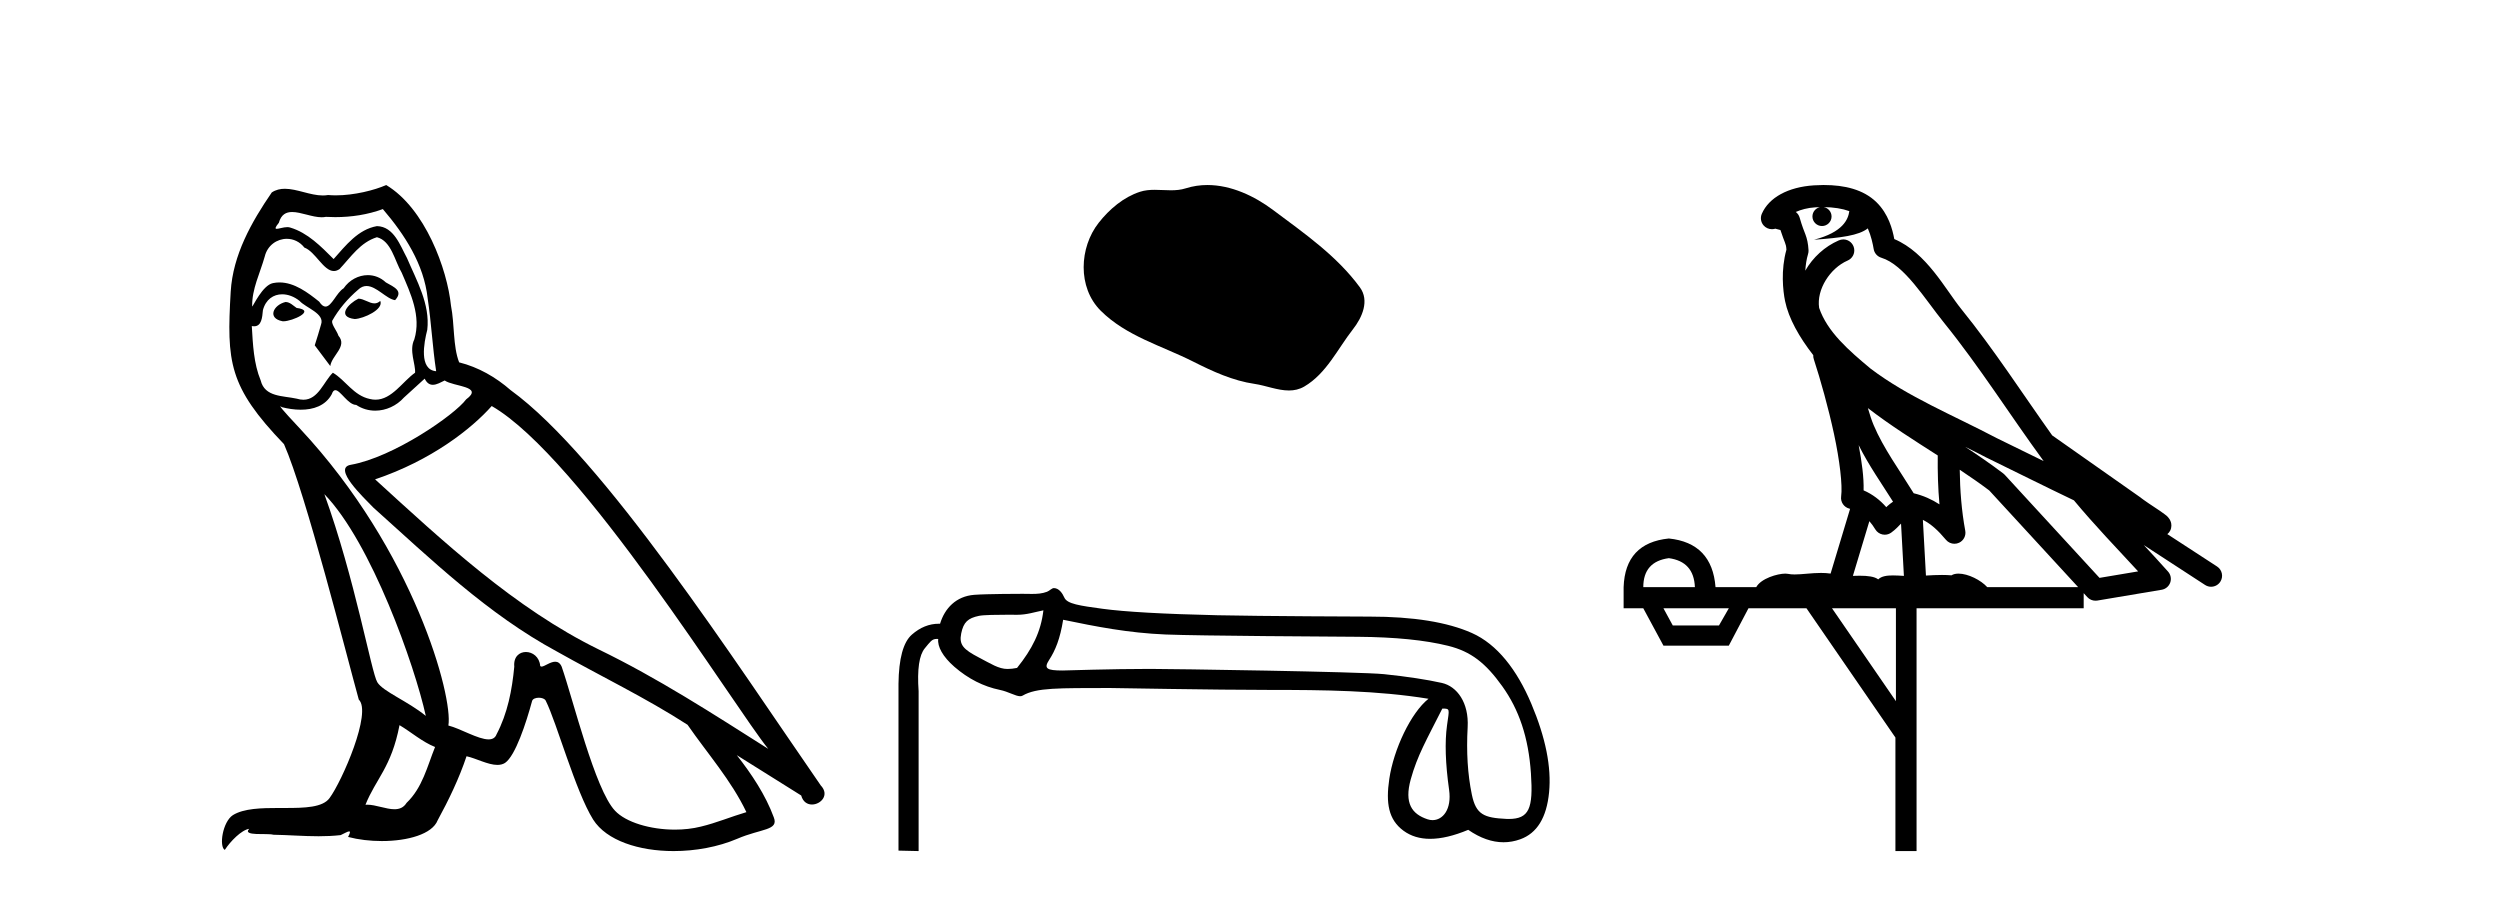
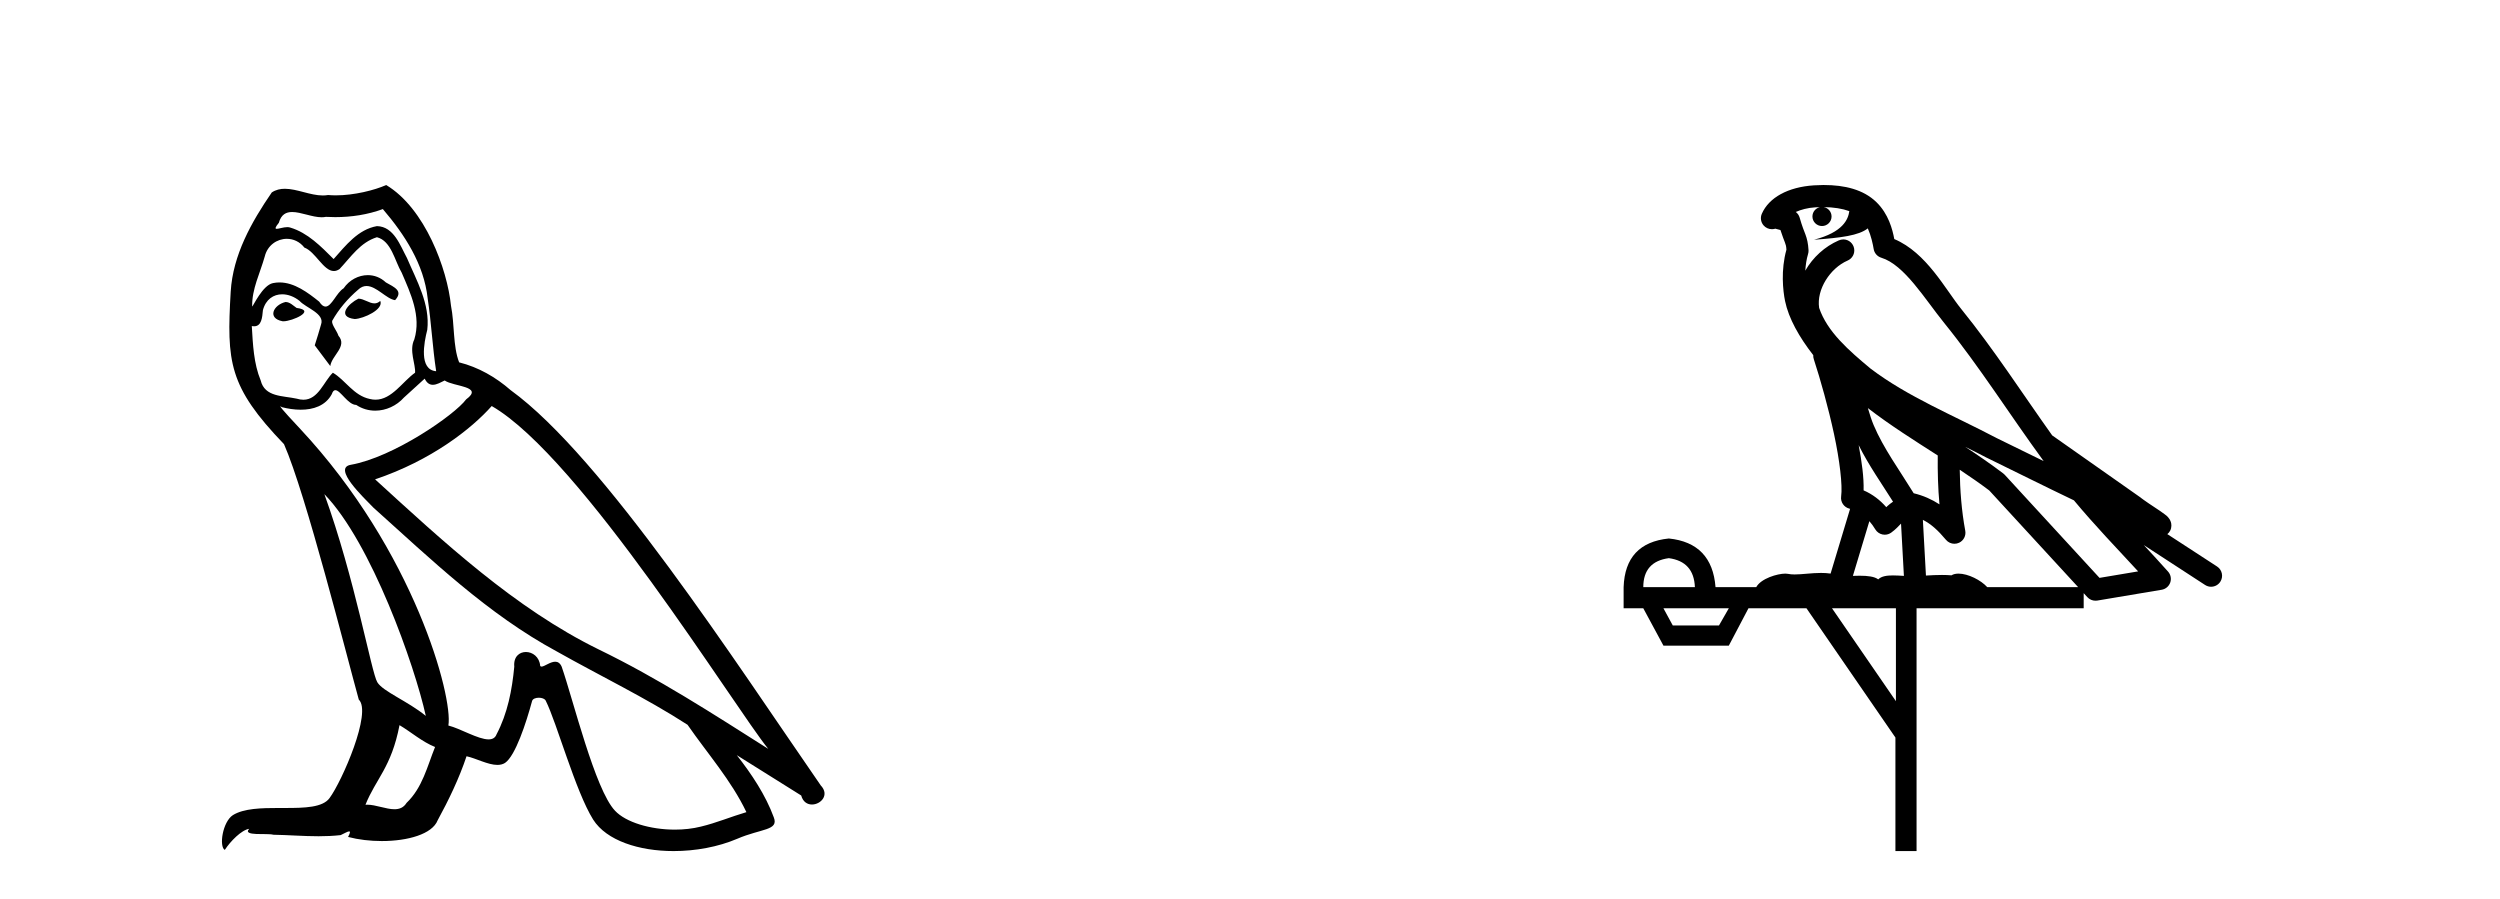
<svg xmlns="http://www.w3.org/2000/svg" width="114.0" height="41.0">
  <path d="M 16.344 13.619 C 15.888 13.839 15.331 14.447 16.175 14.548 C 16.581 14.531 17.509 14.109 17.34 13.721 L 17.34 13.721 C 17.253 13.804 17.164 13.834 17.074 13.834 C 16.835 13.834 16.59 13.619 16.344 13.619 ZM 13.019 13.771 C 12.461 13.906 12.174 14.514 12.884 14.649 C 12.895 14.65 12.907 14.651 12.921 14.651 C 13.329 14.651 14.441 14.156 13.525 14.042 C 13.373 13.94 13.221 13.771 13.019 13.771 ZM 17.458 9.534 C 18.454 10.699 19.332 12.049 19.501 13.603 C 19.67 14.717 19.721 15.831 19.889 16.928 C 19.096 16.861 19.332 15.628 19.484 15.038 C 19.619 13.873 18.995 12.792 18.556 11.762 C 18.252 11.205 17.965 10.328 17.188 10.311 C 16.327 10.463 15.77 11.189 15.213 11.813 C 14.639 11.239 14.031 10.615 13.238 10.378 C 13.197 10.363 13.15 10.357 13.101 10.357 C 12.923 10.357 12.715 10.435 12.619 10.435 C 12.536 10.435 12.538 10.377 12.715 10.159 C 12.822 9.78 13.045 9.668 13.32 9.668 C 13.722 9.668 14.236 9.907 14.669 9.907 C 14.734 9.907 14.798 9.901 14.859 9.889 C 15.001 9.897 15.144 9.901 15.287 9.901 C 16.025 9.901 16.765 9.789 17.458 9.534 ZM 17.188 10.817 C 17.847 10.986 17.999 11.898 18.319 12.438 C 18.725 13.383 19.214 14.413 18.893 15.476 C 18.64 15.983 18.961 16.624 18.927 16.996 C 18.364 17.391 17.87 18.226 17.122 18.226 C 17.041 18.226 16.956 18.216 16.868 18.194 C 16.125 18.042 15.753 17.333 15.179 16.996 C 14.764 17.397 14.518 18.228 13.834 18.228 C 13.74 18.228 13.637 18.212 13.525 18.178 C 12.9 18.042 12.073 18.11 11.888 17.35 C 11.567 16.574 11.533 15.713 11.482 14.869 L 11.482 14.869 C 11.52 14.876 11.554 14.879 11.585 14.879 C 11.927 14.879 11.958 14.483 11.989 14.143 C 12.12 13.649 12.474 13.42 12.867 13.42 C 13.132 13.42 13.415 13.524 13.66 13.721 C 13.947 14.042 14.825 14.295 14.639 14.801 C 14.555 15.105 14.454 15.426 14.352 15.747 L 15.061 16.692 C 15.129 16.202 15.855 15.797 15.433 15.308 C 15.365 15.088 15.112 14.801 15.146 14.632 C 15.45 14.092 15.855 13.619 16.327 13.214 C 16.455 13.09 16.585 13.042 16.714 13.042 C 17.167 13.042 17.622 13.635 18.016 13.687 C 18.404 13.265 17.982 13.096 17.594 12.877 C 17.353 12.65 17.062 12.546 16.772 12.546 C 16.35 12.546 15.929 12.766 15.669 13.147 C 15.348 13.339 15.125 13.98 14.844 13.98 C 14.755 13.98 14.66 13.917 14.555 13.755 C 14.04 13.342 13.422 12.879 12.746 12.879 C 12.647 12.879 12.546 12.889 12.445 12.91 C 11.967 13.009 11.538 13.976 11.501 13.976 C 11.5 13.976 11.5 13.975 11.499 13.974 C 11.482 13.181 11.854 12.472 12.073 11.695 C 12.196 11.185 12.633 10.89 13.079 10.89 C 13.371 10.89 13.666 11.016 13.88 11.29 C 14.382 11.476 14.75 12.359 15.223 12.359 C 15.306 12.359 15.392 12.332 15.483 12.269 C 16.007 11.712 16.429 11.053 17.188 10.817 ZM 14.791 22.533 C 16.935 24.744 18.91 30.349 19.417 32.645 C 18.59 31.97 17.458 31.531 17.205 31.109 C 16.935 30.67 16.192 26.399 14.791 22.533 ZM 22.422 18.515 C 26.473 20.845 33.53 32.307 35.032 34.148 C 32.5 32.544 30.001 30.923 27.284 29.606 C 23.468 27.733 20.21 24.694 17.104 21.858 C 19.67 20.997 21.51 19.545 22.422 18.515 ZM 18.218 33.067 C 18.758 33.388 19.248 33.827 19.839 34.063 C 19.484 34.941 19.265 35.92 18.539 36.612 C 18.403 36.832 18.208 36.901 17.986 36.901 C 17.602 36.901 17.135 36.694 16.745 36.694 C 16.718 36.694 16.691 36.695 16.665 36.697 C 17.138 35.515 17.847 34.992 18.218 33.067 ZM 19.366 17.266 C 19.468 17.478 19.599 17.547 19.737 17.547 C 19.919 17.547 20.115 17.427 20.278 17.35 C 20.683 17.637 22.084 17.604 21.257 18.211 C 20.733 18.92 17.937 20.854 15.994 21.195 C 15.155 21.342 16.564 22.668 17.02 23.141 C 19.653 25.504 22.236 28.003 25.393 29.708 C 27.368 30.822 29.444 31.818 31.352 33.05 C 32.264 34.367 33.344 35.582 34.036 37.034 C 33.344 37.237 32.669 37.524 31.96 37.693 C 31.586 37.787 31.18 37.831 30.774 37.831 C 29.659 37.831 28.538 37.499 28.043 36.967 C 27.132 36.005 26.136 31.902 25.612 30.4 C 25.538 30.231 25.432 30.174 25.318 30.174 C 25.09 30.174 24.825 30.397 24.695 30.397 C 24.668 30.397 24.647 30.388 24.633 30.366 C 24.599 29.95 24.28 29.731 23.981 29.731 C 23.685 29.731 23.409 29.946 23.451 30.4 C 23.35 31.463 23.148 32.527 22.641 33.489 C 22.579 33.653 22.449 33.716 22.279 33.716 C 21.799 33.716 20.994 33.221 20.446 33.084 C 20.666 31.784 18.893 25.133 13.694 19.562 C 13.512 19.365 12.72 18.53 12.789 18.53 C 12.797 18.53 12.817 18.541 12.85 18.566 C 13.116 18.635 13.416 18.683 13.712 18.683 C 14.282 18.683 14.84 18.508 15.129 17.975 C 15.173 17.843 15.228 17.792 15.292 17.792 C 15.523 17.792 15.873 18.464 16.243 18.464 C 16.511 18.643 16.811 18.726 17.11 18.726 C 17.6 18.726 18.085 18.504 18.421 18.127 C 18.741 17.84 19.045 17.553 19.366 17.266 ZM 17.61 8.437 C 17.08 8.673 16.151 8.908 15.317 8.908 C 15.195 8.908 15.076 8.903 14.96 8.893 C 14.881 8.907 14.801 8.913 14.719 8.913 C 14.151 8.913 13.539 8.608 12.99 8.608 C 12.78 8.608 12.58 8.652 12.394 8.774 C 11.465 10.125 10.621 11.627 10.52 13.299 C 10.334 16.506 10.419 17.62 12.951 20.254 C 13.947 22.516 15.804 29.893 16.361 31.902 C 16.969 32.476 15.601 35.616 15.027 36.393 C 14.715 36.823 13.892 36.844 13.008 36.844 C 12.912 36.844 12.815 36.844 12.718 36.844 C 11.923 36.844 11.118 36.861 10.621 37.169 C 10.149 37.473 9.98 38.604 10.25 38.756 C 10.503 38.368 11.01 37.845 11.364 37.794 L 11.364 37.794 C 11.027 38.148 12.208 37.98 12.461 38.064 C 13.144 38.075 13.835 38.133 14.528 38.133 C 14.863 38.133 15.198 38.119 15.534 38.081 C 15.686 38.014 15.849 37.911 15.92 37.911 C 15.975 37.911 15.975 37.973 15.872 38.165 C 16.349 38.29 16.886 38.352 17.411 38.352 C 18.592 38.352 19.711 38.037 19.957 37.406 C 20.463 36.477 20.936 35.498 21.274 34.485 C 21.705 34.577 22.247 34.88 22.681 34.88 C 22.808 34.88 22.926 34.854 23.029 34.789 C 23.502 34.468 23.992 32.966 24.262 31.97 C 24.288 31.866 24.428 31.816 24.57 31.816 C 24.707 31.816 24.845 31.862 24.886 31.953 C 25.393 32.966 26.237 36.072 27.047 37.372 C 27.658 38.335 29.141 38.809 30.717 38.809 C 31.71 38.809 32.74 38.622 33.614 38.25 C 34.711 37.777 35.522 37.878 35.285 37.271 C 34.914 36.258 34.273 35.295 33.597 34.435 L 33.597 34.435 C 34.576 35.042 35.556 35.667 36.535 36.275 C 36.615 36.569 36.818 36.686 37.026 36.686 C 37.425 36.686 37.841 36.252 37.429 35.819 C 33.597 30.282 27.503 20.845 23.283 17.789 C 22.607 17.198 21.814 16.743 20.936 16.523 C 20.649 15.78 20.733 14.784 20.565 13.94 C 20.396 12.269 19.383 9.5 17.61 8.437 Z" style="fill:#000000;stroke:none" />
-   <path d="M 55.059 8.437 C 54.728 8.437 54.396 8.484 54.069 8.588 C 53.848 8.659 53.621 8.677 53.392 8.677 C 53.148 8.677 52.902 8.656 52.658 8.656 C 52.43 8.656 52.204 8.674 51.985 8.745 C 51.235 8.987 50.589 9.539 50.102 10.157 C 49.216 11.281 49.126 13.104 50.192 14.168 C 51.357 15.33 52.98 15.767 54.406 16.487 C 55.298 16.937 56.215 17.361 57.212 17.506 C 57.72 17.581 58.257 17.806 58.775 17.806 C 59.014 17.806 59.249 17.758 59.475 17.626 C 60.488 17.033 60.996 15.906 61.697 15.011 C 62.12 14.471 62.453 13.707 62.013 13.105 C 60.964 11.67 59.47 10.637 58.057 9.579 C 57.198 8.935 56.135 8.437 55.059 8.437 Z" style="fill:#000000;stroke:none" />
-   <path d="M 47.579 27.831 C 47.466 28.815 47.066 29.6 46.377 30.457 C 46.221 30.489 46.078 30.505 45.941 30.505 C 45.537 30.505 45.18 30.263 44.645 29.986 C 43.929 29.613 43.726 29.405 43.831 28.885 C 43.937 28.365 44.14 28.188 44.645 28.082 C 44.852 28.039 45.495 28.032 45.941 28.032 C 46.178 28.032 46.359 28.034 46.388 28.034 C 46.823 28.034 47.167 27.914 47.579 27.831 ZM 48.48 28.261 C 49.969 28.57 51.436 28.862 53.15 28.933 C 54.708 28.997 60.812 29.029 61.936 29.038 C 63.622 29.052 64.988 29.189 66.034 29.449 C 67.081 29.709 67.746 30.234 68.505 31.295 C 69.263 32.355 69.699 33.612 69.811 35.269 C 69.92 36.871 69.729 37.345 68.791 37.345 C 68.758 37.345 68.724 37.344 68.689 37.342 C 67.671 37.293 67.304 37.148 67.115 36.228 C 66.925 35.308 66.862 34.286 66.925 33.162 C 66.988 32.039 66.438 31.297 65.75 31.142 C 65.062 30.988 64.184 30.854 63.116 30.742 C 62.049 30.63 53.429 30.502 52.443 30.502 C 50.668 30.502 48.556 30.575 48.453 30.575 C 47.731 30.575 47.586 30.484 47.838 30.097 C 48.126 29.654 48.34 29.132 48.48 28.261 ZM 65.77 32.311 C 66.135 32.311 66.089 32.32 65.984 33.078 C 65.879 33.837 65.91 34.816 66.079 36.017 C 66.205 36.916 65.789 37.398 65.323 37.398 C 65.248 37.398 65.172 37.385 65.097 37.36 C 64.379 37.123 64.028 36.626 64.33 35.537 C 64.632 34.449 65.04 33.758 65.77 32.311 ZM 48.056 26.817 C 47.963 26.817 47.86 26.94 47.745 26.984 C 47.529 27.068 47.3 27.083 47.057 27.083 C 46.919 27.083 46.777 27.078 46.631 27.078 C 46.557 27.078 45 27.08 44.426 27.124 C 43.598 27.187 43.078 27.74 42.867 28.442 C 42.849 28.442 42.831 28.442 42.813 28.442 C 42.37 28.442 41.96 28.607 41.582 28.938 C 41.188 29.282 40.985 30.03 40.971 31.182 L 40.971 38.788 L 41.889 38.809 L 41.889 31.519 C 41.819 30.521 41.914 29.868 42.174 29.559 C 42.412 29.276 42.489 29.134 42.717 29.134 C 42.737 29.134 42.759 29.135 42.783 29.138 C 42.741 29.475 42.986 29.943 43.52 30.406 C 44.152 30.954 44.844 31.305 45.596 31.46 C 45.983 31.539 46.309 31.748 46.52 31.748 C 46.561 31.748 46.598 31.74 46.63 31.721 C 47.265 31.35 48.268 31.38 50.6 31.373 C 50.6 31.373 50.6 31.373 50.6 31.373 C 50.698 31.373 55.449 31.46 57.87 31.46 C 60.384 31.46 62.807 31.485 65.139 31.864 C 64.338 32.501 63.55 34.166 63.351 35.522 C 63.189 36.626 63.313 37.377 64.001 37.882 C 64.336 38.128 64.741 38.251 65.215 38.251 C 65.716 38.251 66.295 38.114 66.951 37.84 C 67.499 38.218 68.035 38.407 68.561 38.407 C 68.817 38.407 69.071 38.362 69.322 38.272 C 70.087 37.998 70.526 37.285 70.638 36.133 C 70.751 34.981 70.48 33.633 69.827 32.088 C 69.174 30.543 68.272 29.379 67.12 28.866 C 65.998 28.367 64.445 28.117 62.459 28.117 C 62.404 28.117 57.476 28.1 55.51 28.055 C 53.051 27.999 51.306 27.9 50.273 27.76 C 49.241 27.619 48.662 27.54 48.535 27.252 C 48.445 27.047 48.285 26.817 48.056 26.817 Z" style="fill:#000000;stroke:none" />
  <path d="M 83.161 9.444 C 83.615 9.448 84.013 9.513 84.329 9.628 C 84.276 10.005 84.044 10.588 82.721 10.932 C 83.952 10.843 84.756 10.742 85.172 10.414 C 85.322 10.752 85.403 11.134 85.439 11.353 C 85.469 11.541 85.604 11.696 85.787 11.752 C 86.841 12.075 87.767 13.629 88.656 14.728 C 90.258 16.707 91.644 18.912 93.191 21.026 C 92.477 20.676 91.764 20.326 91.047 19.976 C 89.054 18.928 87.007 18.102 85.3 16.81 C 84.306 15.983 83.322 15.129 82.953 14.04 C 82.825 13.201 83.453 12.229 84.248 11.883 C 84.465 11.792 84.59 11.563 84.548 11.332 C 84.507 11.1 84.311 10.928 84.076 10.918 C 84.069 10.918 84.061 10.918 84.054 10.918 C 83.983 10.918 83.912 10.933 83.846 10.963 C 83.211 11.24 82.667 11.735 82.321 12.342 C 82.338 12.085 82.375 11.822 82.447 11.585 C 82.465 11.529 82.472 11.47 82.469 11.411 C 82.452 11.099 82.399 10.882 82.33 10.698 C 82.261 10.514 82.187 10.35 82.064 9.924 C 82.034 9.821 81.973 9.73 81.888 9.665 C 82.124 9.561 82.42 9.477 82.778 9.454 C 82.85 9.449 82.918 9.449 82.988 9.447 L 82.988 9.447 C 82.793 9.49 82.647 9.664 82.647 9.872 C 82.647 10.112 82.843 10.307 83.083 10.307 C 83.324 10.307 83.519 10.112 83.519 9.872 C 83.519 9.658 83.365 9.481 83.161 9.444 ZM 85.175 18.609 C 86.197 19.396 87.29 20.083 88.361 20.769 C 88.353 21.509 88.371 22.253 88.44 22.999 C 88.091 22.771 87.708 22.6 87.264 22.492 C 86.604 21.42 85.88 20.432 85.438 19.384 C 85.346 19.167 85.26 18.896 85.175 18.609 ZM 84.755 20.299 C 85.216 21.223 85.804 22.054 86.322 22.877 C 86.223 22.944 86.133 23.014 86.061 23.082 C 86.043 23.099 86.032 23.111 86.015 23.128 C 85.73 22.8 85.383 22.534 84.98 22.361 C 84.996 21.773 84.901 21.065 84.755 20.299 ZM 89.616 20.376 L 89.616 20.376 C 89.946 20.539 90.273 20.703 90.594 20.872 C 90.599 20.874 90.603 20.876 90.608 20.878 C 91.924 21.52 93.239 22.18 94.571 22.816 C 95.51 23.947 96.523 24.996 97.499 26.055 C 96.912 26.154 96.325 26.252 95.738 26.351 C 94.297 24.783 92.855 23.216 91.414 21.648 C 91.393 21.626 91.371 21.606 91.347 21.588 C 90.785 21.162 90.203 20.763 89.616 20.376 ZM 85.243 23.766 C 85.34 23.877 85.432 24.001 85.515 24.141 C 85.588 24.261 85.708 24.345 85.845 24.373 C 85.879 24.38 85.912 24.383 85.945 24.383 C 86.05 24.383 86.153 24.35 86.239 24.288 C 86.45 24.135 86.578 23.989 86.687 23.876 L 86.818 26.261 C 86.649 26.25 86.478 26.239 86.318 26.239 C 86.037 26.239 85.79 26.275 85.647 26.42 C 85.478 26.29 85.174 26.253 84.796 26.253 C 84.699 26.253 84.597 26.256 84.492 26.26 L 85.243 23.766 ZM 76.099 25.452 C 76.862 25.556 77.257 25.997 77.287 26.774 L 74.934 26.774 C 74.934 25.997 75.323 25.556 76.099 25.452 ZM 89.364 21.42 L 89.364 21.42 C 89.825 21.727 90.277 22.039 90.71 22.365 C 92.061 23.835 93.412 25.304 94.764 26.774 L 90.619 26.774 C 90.331 26.454 89.744 26.157 89.31 26.157 C 89.186 26.157 89.075 26.181 88.986 26.235 C 88.848 26.223 88.704 26.218 88.554 26.218 C 88.319 26.218 88.072 26.23 87.823 26.245 L 87.683 23.705 L 87.683 23.705 C 88.062 23.898 88.37 24.18 88.738 24.618 C 88.836 24.734 88.978 24.796 89.122 24.796 C 89.195 24.796 89.268 24.78 89.336 24.748 C 89.542 24.651 89.657 24.427 89.616 24.203 C 89.446 23.286 89.376 22.359 89.364 21.42 ZM 78.834 27.738 L 78.385 28.522 L 76.279 28.522 L 75.853 27.738 ZM 86.454 27.738 L 86.454 31.974 L 83.54 27.738 ZM 83.174 8.437 C 83.157 8.437 83.141 8.437 83.125 8.437 C 82.989 8.438 82.852 8.443 82.714 8.452 L 82.713 8.452 C 81.542 8.528 80.664 9.003 80.339 9.749 C 80.263 9.923 80.292 10.125 80.413 10.271 C 80.51 10.387 80.652 10.451 80.799 10.451 C 80.837 10.451 80.875 10.447 80.914 10.438 C 80.944 10.431 80.949 10.427 80.955 10.427 C 80.961 10.427 80.967 10.432 81.005 10.441 C 81.042 10.449 81.104 10.467 81.188 10.489 C 81.279 10.772 81.35 10.942 81.39 11.049 C 81.435 11.17 81.45 11.213 81.461 11.386 C 81.201 12.318 81.302 13.254 81.399 13.729 C 81.56 14.516 82.047 15.378 82.684 16.194 C 82.682 16.255 82.687 16.316 82.708 16.375 C 83.016 17.319 83.375 18.6 83.632 19.795 C 83.889 20.99 84.026 22.136 83.956 22.638 C 83.921 22.892 84.083 23.132 84.333 23.194 C 84.343 23.197 84.353 23.201 84.364 23.203 L 83.475 26.155 C 83.331 26.133 83.184 26.126 83.038 26.126 C 82.605 26.126 82.178 26.195 81.836 26.195 C 81.722 26.195 81.618 26.187 81.526 26.167 C 81.495 26.16 81.456 26.157 81.411 26.157 C 81.054 26.157 80.304 26.375 80.084 26.774 L 78.228 26.774 C 78.124 25.429 77.414 24.69 76.099 24.555 C 74.77 24.69 74.082 25.429 74.037 26.774 L 74.037 27.738 L 74.934 27.738 L 75.853 29.441 L 78.834 29.441 L 79.73 27.738 L 82.375 27.738 L 86.431 33.632 L 86.431 38.809 L 87.395 38.809 L 87.395 27.738 L 95.016 27.738 L 95.016 27.048 C 95.072 27.109 95.128 27.17 95.183 27.23 C 95.279 27.335 95.414 27.392 95.553 27.392 C 95.58 27.392 95.608 27.39 95.636 27.386 C 96.614 27.221 97.593 27.057 98.572 26.893 C 98.752 26.863 98.902 26.737 98.963 26.564 C 99.023 26.392 98.985 26.2 98.863 26.064 C 98.498 25.655 98.127 25.253 97.756 24.854 L 97.756 24.854 L 100.551 26.674 C 100.636 26.729 100.731 26.756 100.824 26.756 C 100.989 26.756 101.15 26.675 101.246 26.527 C 101.397 26.295 101.331 25.984 101.099 25.833 L 98.83 24.356 C 98.878 24.317 98.924 24.268 98.958 24.202 C 99.04 24.047 99.018 23.886 98.991 23.803 C 98.964 23.72 98.935 23.679 98.911 23.647 C 98.818 23.519 98.769 23.498 98.703 23.446 C 98.636 23.395 98.562 23.343 98.482 23.288 C 98.321 23.178 98.134 23.056 97.974 22.949 C 97.814 22.842 97.664 22.73 97.659 22.726 C 97.643 22.711 97.627 22.698 97.609 22.686 C 96.272 21.745 94.933 20.805 93.596 19.865 C 93.592 19.862 93.587 19.86 93.582 19.857 C 92.223 17.95 90.937 15.95 89.437 14.096 C 88.706 13.194 87.854 11.524 86.379 10.901 C 86.298 10.459 86.115 9.754 85.563 9.217 C 84.968 8.638 84.106 8.437 83.174 8.437 Z" style="fill:#000000;stroke:none" />
</svg>